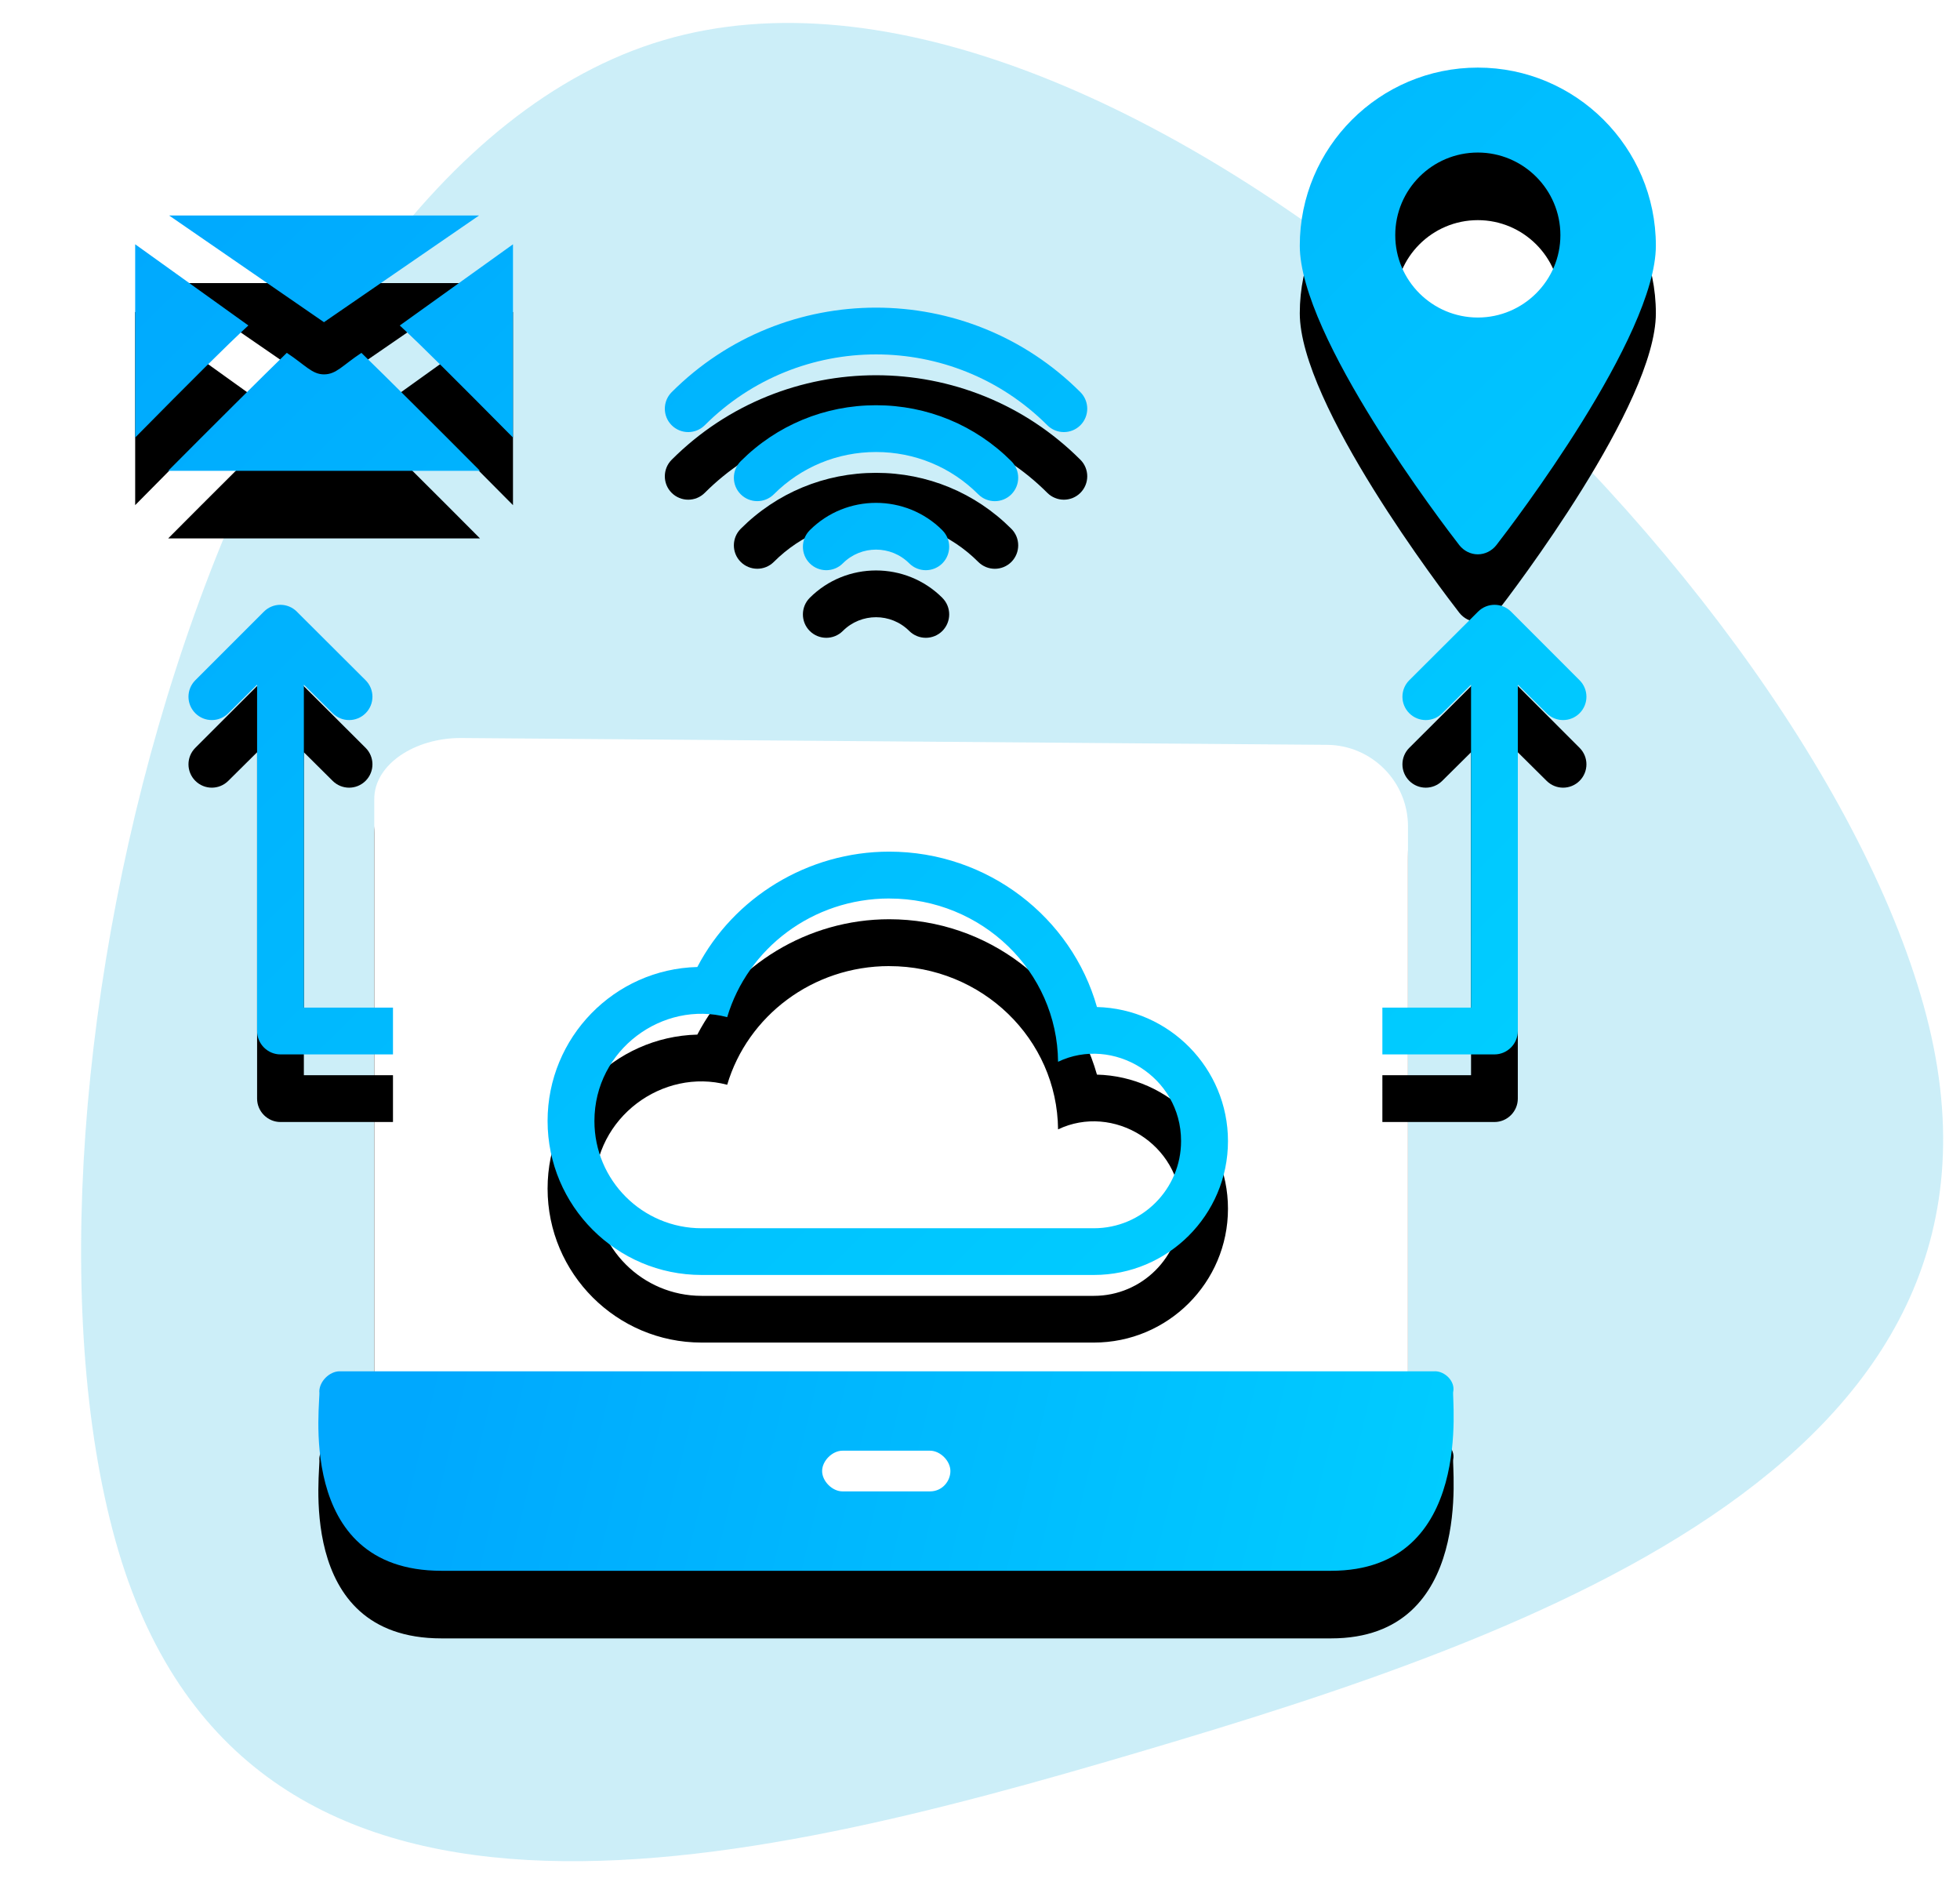
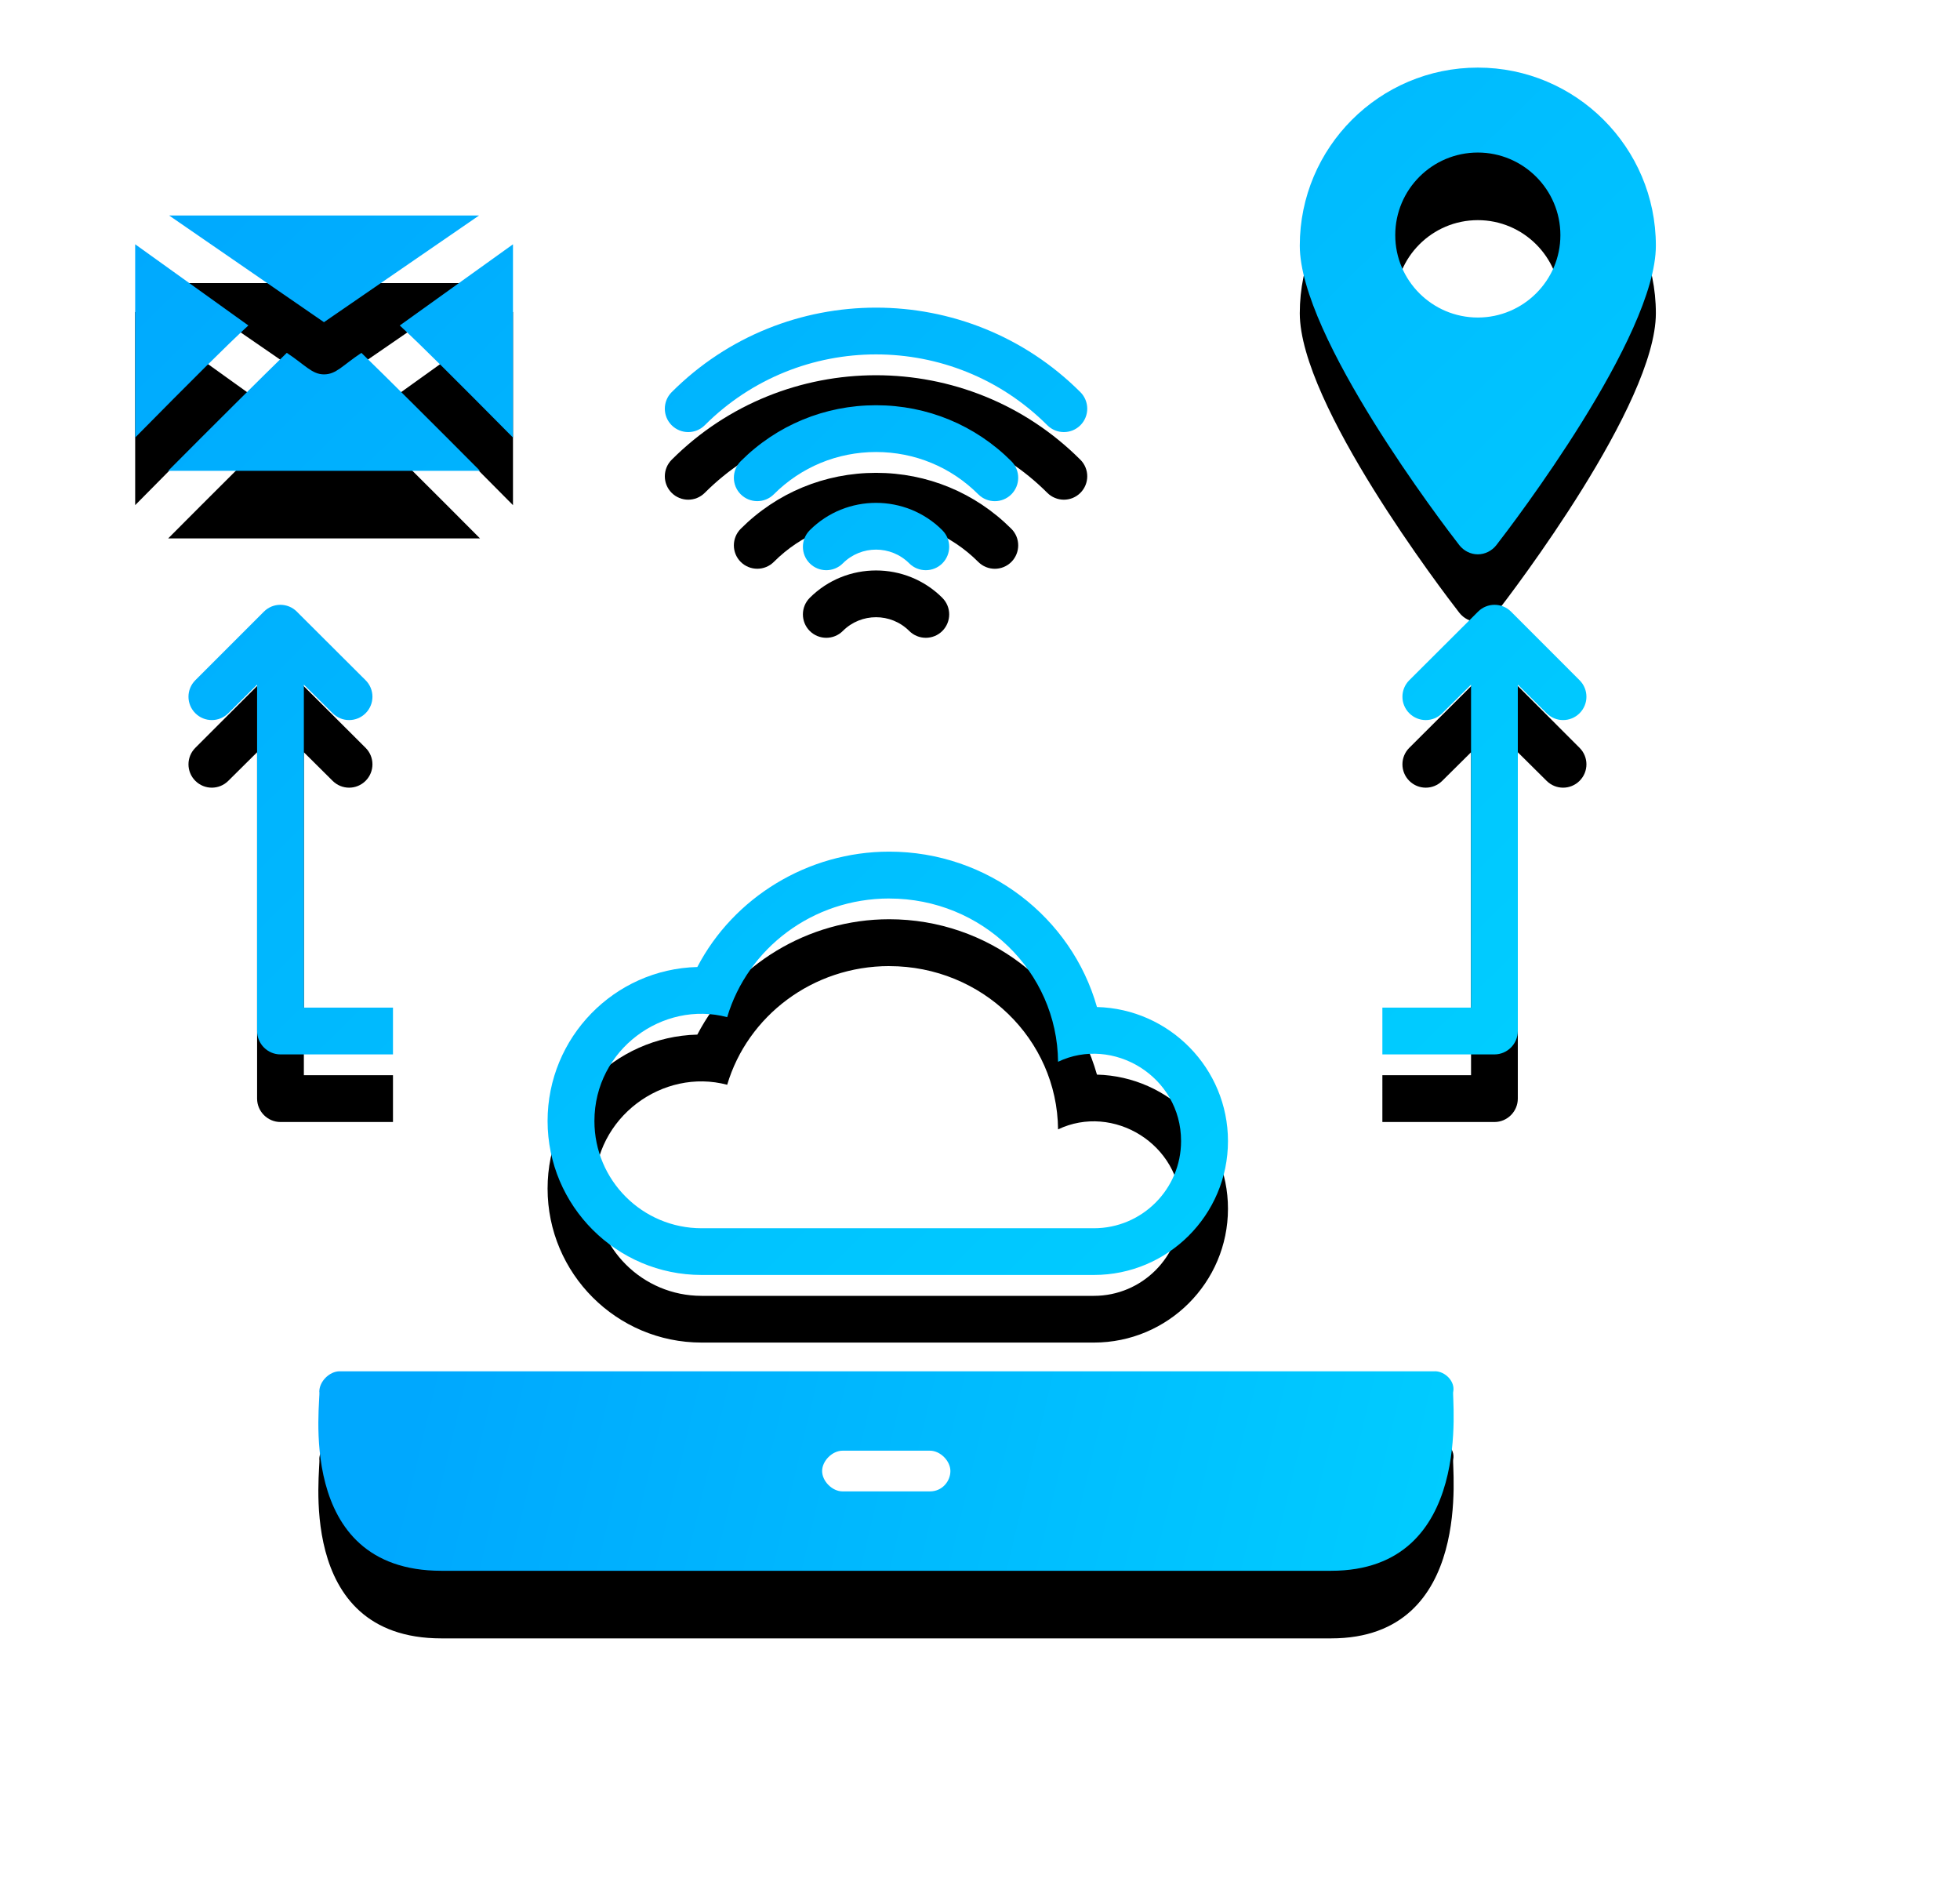
<svg xmlns="http://www.w3.org/2000/svg" xmlns:xlink="http://www.w3.org/1999/xlink" width="58" height="56" viewBox="0 0 58 56">
  <defs>
    <filter id="prefix__a" width="113.1%" height="120.7%" x="-6.5%" y="-5.2%" filterUnits="objectBoundingBox">
      <feOffset dy="1" in="SourceAlpha" result="shadowOffsetOuter1" />
      <feGaussianBlur in="shadowOffsetOuter1" result="shadowBlurOuter1" stdDeviation=".5" />
      <feColorMatrix in="shadowBlurOuter1" values="0 0 0 0 0 0 0 0 0 0 0 0 0 0 0 0 0 0 0.107 0" />
    </filter>
    <filter id="prefix__c" width="131.1%" height="139.2%" x="-15.6%" y="-14%" filterUnits="objectBoundingBox">
      <feOffset dy="2" in="SourceAlpha" result="shadowOffsetOuter1" />
      <feGaussianBlur in="shadowOffsetOuter1" result="shadowBlurOuter1" stdDeviation="2" />
      <feColorMatrix in="shadowBlurOuter1" values="0 0 0 0 0 0 0 0 0 0 0 0 0 0 0 0 0 0 0.107 0" />
    </filter>
    <filter id="prefix__f" width="141.7%" height="337.1%" x="-20.8%" y="-84.7%" filterUnits="objectBoundingBox">
      <feOffset dy="2" in="SourceAlpha" result="shadowOffsetOuter1" />
      <feGaussianBlur in="shadowOffsetOuter1" result="shadowBlurOuter1" stdDeviation="2" />
      <feColorMatrix in="shadowBlurOuter1" values="0 0 0 0 0 0 0 0 0 0 0 0 0 0 0 0 0 0 0.107 0" />
    </filter>
-     <path id="prefix__b" d="M37.665 39.107V22.451c0-1.326-1.07-2.405-2.396-2.415l-25.638-.202c-1.363 0-2.556.783-2.556 1.807v17.49H8.78l28.886-.024z" />
    <path id="prefix__d" d="M22.313 23.196c2.922 0 5.4 1.952 6.148 4.597 2.146.055 3.877 1.814 3.877 3.967 0 2.187-1.78 3.96-3.967 3.96H16.76c-2.513 0-4.556-2.043-4.556-4.556 0-2.471 1.973-4.493 4.431-4.555 1.073-2.056 3.268-3.413 5.677-3.413zm.002 1.386c-2.271 0-4.193 1.48-4.796 3.511-1.895-.503-3.929.95-3.929 3.073 0 1.753 1.42 3.172 3.172 3.172H28.37c1.424 0 2.58-1.156 2.58-2.58 0-1.919-2.018-3.12-3.64-2.345-.025-2.674-2.251-4.83-4.995-4.83zm18.4-8.486l2.028 2.029c.27.27.27.706 0 .976s-.706.27-.976 0l-.852-.845v10.246c0 .381-.311.693-.692.693h-3.316V27.81h2.624v-9.554l-.852.845c-.27.27-.706.27-.976 0s-.27-.706 0-.976l2.035-2.029c.27-.27.707-.27.977 0zm-35.931 0l2.035 2.029c.27.27.27.706 0 .976s-.706.27-.976 0l-.851-.845v9.554h2.637v1.385H4.3c-.38 0-.692-.312-.692-.693V18.256l-.852.845c-.27.27-.706.27-.976 0s-.27-.706 0-.976l2.029-2.029c.27-.27.706-.27.976 0zm19.102-2.408c.27.27.27.708 0 .979-.27.27-.709.27-.98 0-.542-.542-1.423-.542-1.965 0-.27.27-.708.27-.979 0-.27-.27-.27-.709 0-.98 1.081-1.08 2.842-1.08 3.924 0zM39.732 0C42.632 0 45 2.36 45 5.268c0 2.687-4.237 8.239-4.722 8.862-.131.166-.332.27-.547.27-.214 0-.415-.104-.546-.27-.485-.623-4.722-6.175-4.722-8.862 0-2.907 2.36-5.268 5.269-5.268zM21.924 9.989c1.514 0 2.936.588 4.004 1.656.27.27.27.709 0 .98-.27.27-.708.27-.979 0-.806-.807-1.88-1.252-3.025-1.252s-2.219.445-3.025 1.251c-.27.27-.709.27-.98 0-.27-.27-.27-.708 0-.979 1.068-1.068 2.49-1.656 4.005-1.656zm-15.23-1.55c.707.686 2.285 2.257 3.51 3.49H.977c1.226-1.233 2.804-2.804 3.51-3.49.55.364.748.637 1.1.637.364 0 .544-.263 1.109-.637zM0 5.227l3.35 2.402c-.657.603-1.682 1.627-3.35 3.316V5.227zm11.18 0v5.718C9.513 9.263 8.489 8.238 7.83 7.63l3.35-2.402zm16.791 4.375c.27.27.27.709 0 .979s-.708.27-.979 0c-2.795-2.795-7.342-2.794-10.137 0-.27.27-.708.27-.979 0-.27-.27-.27-.708 0-.979 3.335-3.334 8.76-3.334 12.095 0zM10.177 4.375l-4.59 3.157-4.583-3.157h9.173zm29.555-1.862c-1.35 0-2.444 1.094-2.444 2.444 0 1.343 1.094 2.437 2.444 2.437 1.343 0 2.443-1.094 2.443-2.437 0-1.35-1.1-2.444-2.443-2.444z" />
    <path id="prefix__g" d="M38.461 38.57H6.051c-.301 0-.602.3-.602.602.06.18-.784 5.3 3.614 5.3H35.39c4.277 0 3.554-5.18 3.614-5.3.06-.302-.24-.603-.542-.603z" />
    <linearGradient id="prefix__e" x1="9.614%" x2="114.855%" y1="-3.221%" y2="81.504%">
      <stop offset="0%" stop-color="#00A8FE" />
      <stop offset="100%" stop-color="#00D3FF" />
    </linearGradient>
    <linearGradient id="prefix__h" x1="9.614%" x2="114.855%" y1="47.392%" y2="51.544%">
      <stop offset="0%" stop-color="#00A8FE" />
      <stop offset="100%" stop-color="#00D3FF" />
    </linearGradient>
  </defs>
  <g fill="none" fill-rule="evenodd">
-     <path fill="#D8D8D8" fill-opacity="0" fill-rule="nonzero" d="M0 0H60V61.829H0z" transform="translate(0 -2)" />
-     <path fill="#01ADDF" fill-opacity=".2" d="M3.415 47.575C7.151 61 22.082 57.272 33.723 53.832c11.64-3.44 26.94-8.644 23.205-22.069C53.192 18.338 32.752-.687 19.63 3.19 6.511 7.067-.32 34.15 3.415 47.575z" transform="translate(0 -2)" />
    <g transform="translate(0 -2) translate(4 4)">
      <use fill="#000" filter="url(#prefix__a)" xlink:href="#prefix__b" />
      <use fill="#FFF" xlink:href="#prefix__b" />
      <use fill="#000" filter="url(#prefix__c)" xlink:href="#prefix__d" />
      <use fill="url(#prefix__e)" xlink:href="#prefix__d" />
      <g>
        <use fill="#000" filter="url(#prefix__f)" xlink:href="#prefix__g" />
        <use fill="url(#prefix__h)" xlink:href="#prefix__g" />
      </g>
      <path fill="#FFF" d="M23.521 42.123h-2.59c-.301 0-.603-.3-.603-.602 0-.301.302-.602.603-.602h2.59c.301 0 .603.3.603.602 0 .301-.241.602-.603.602z" />
    </g>
  </g>
</svg>